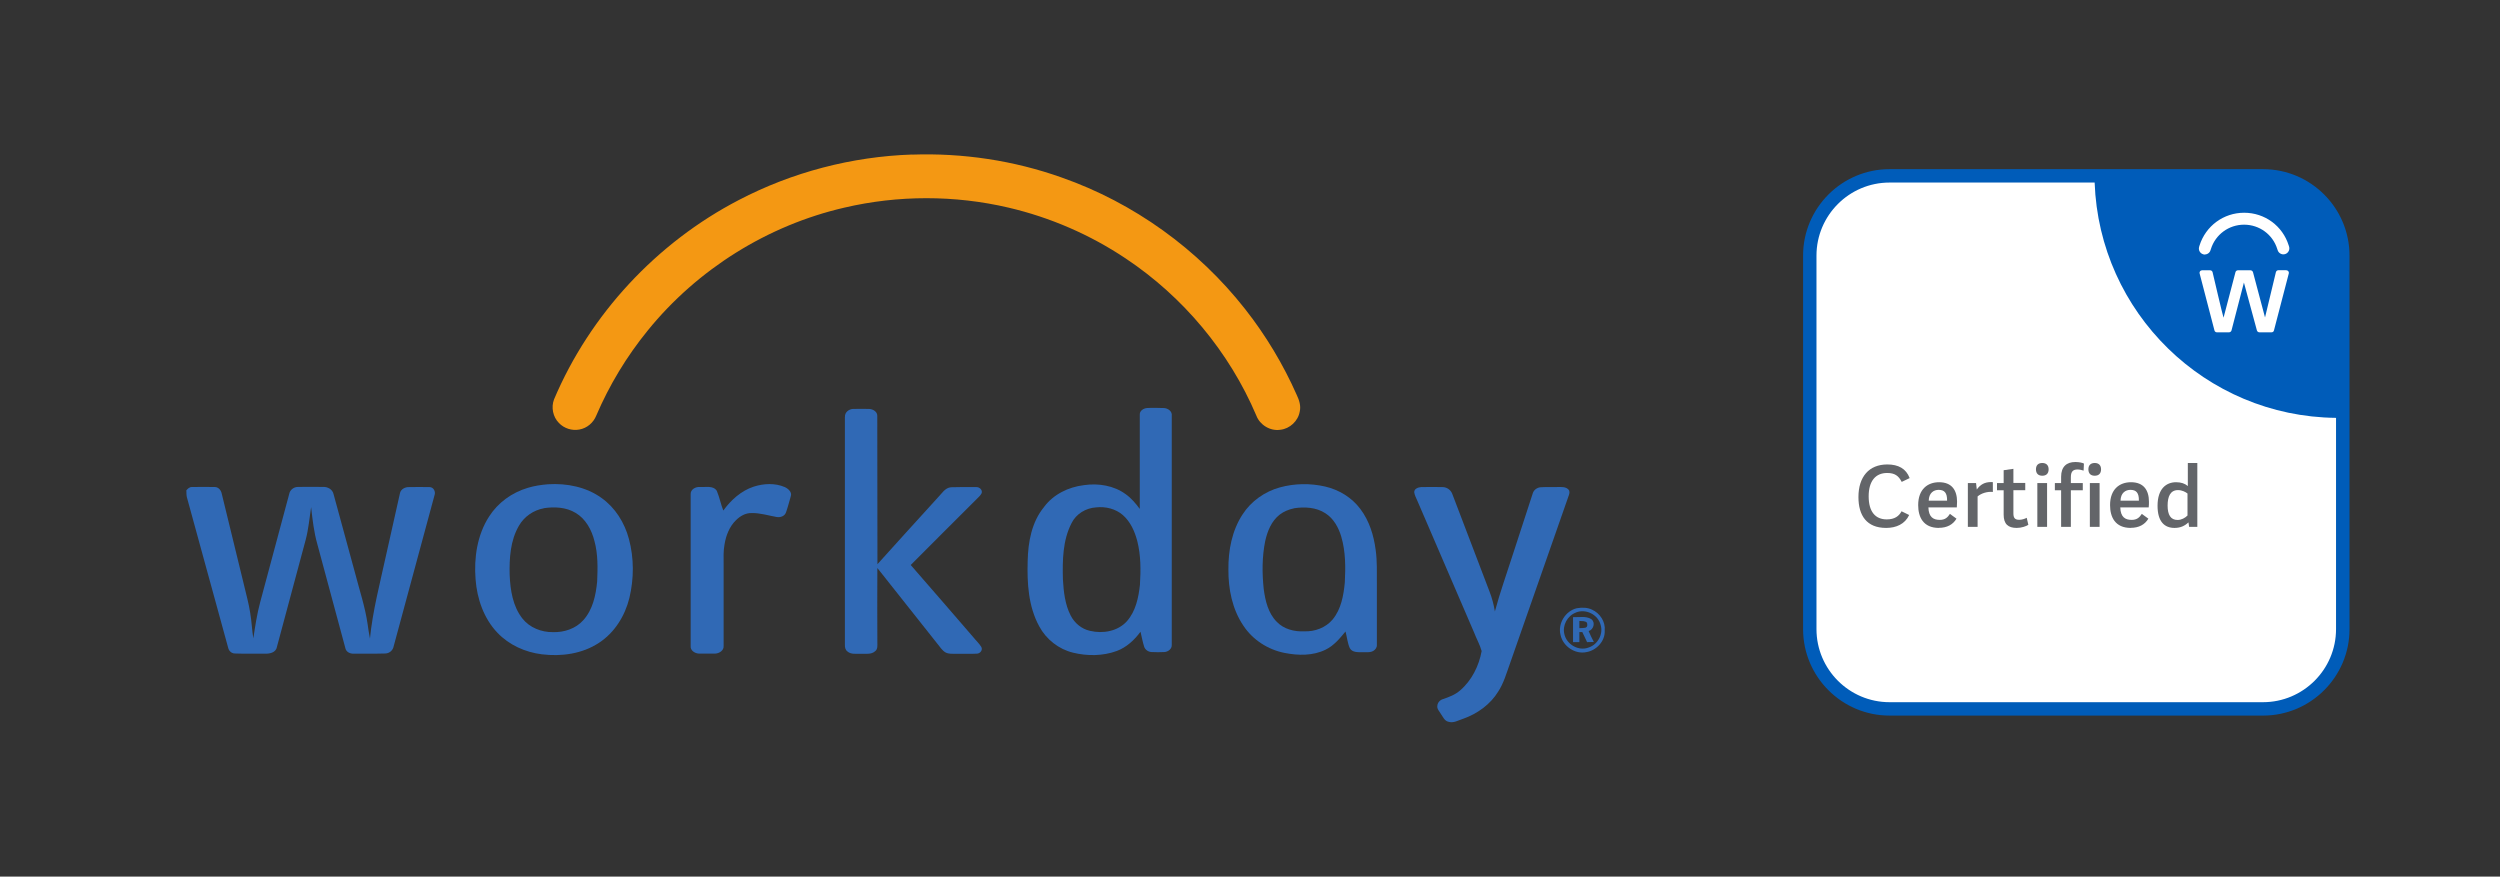
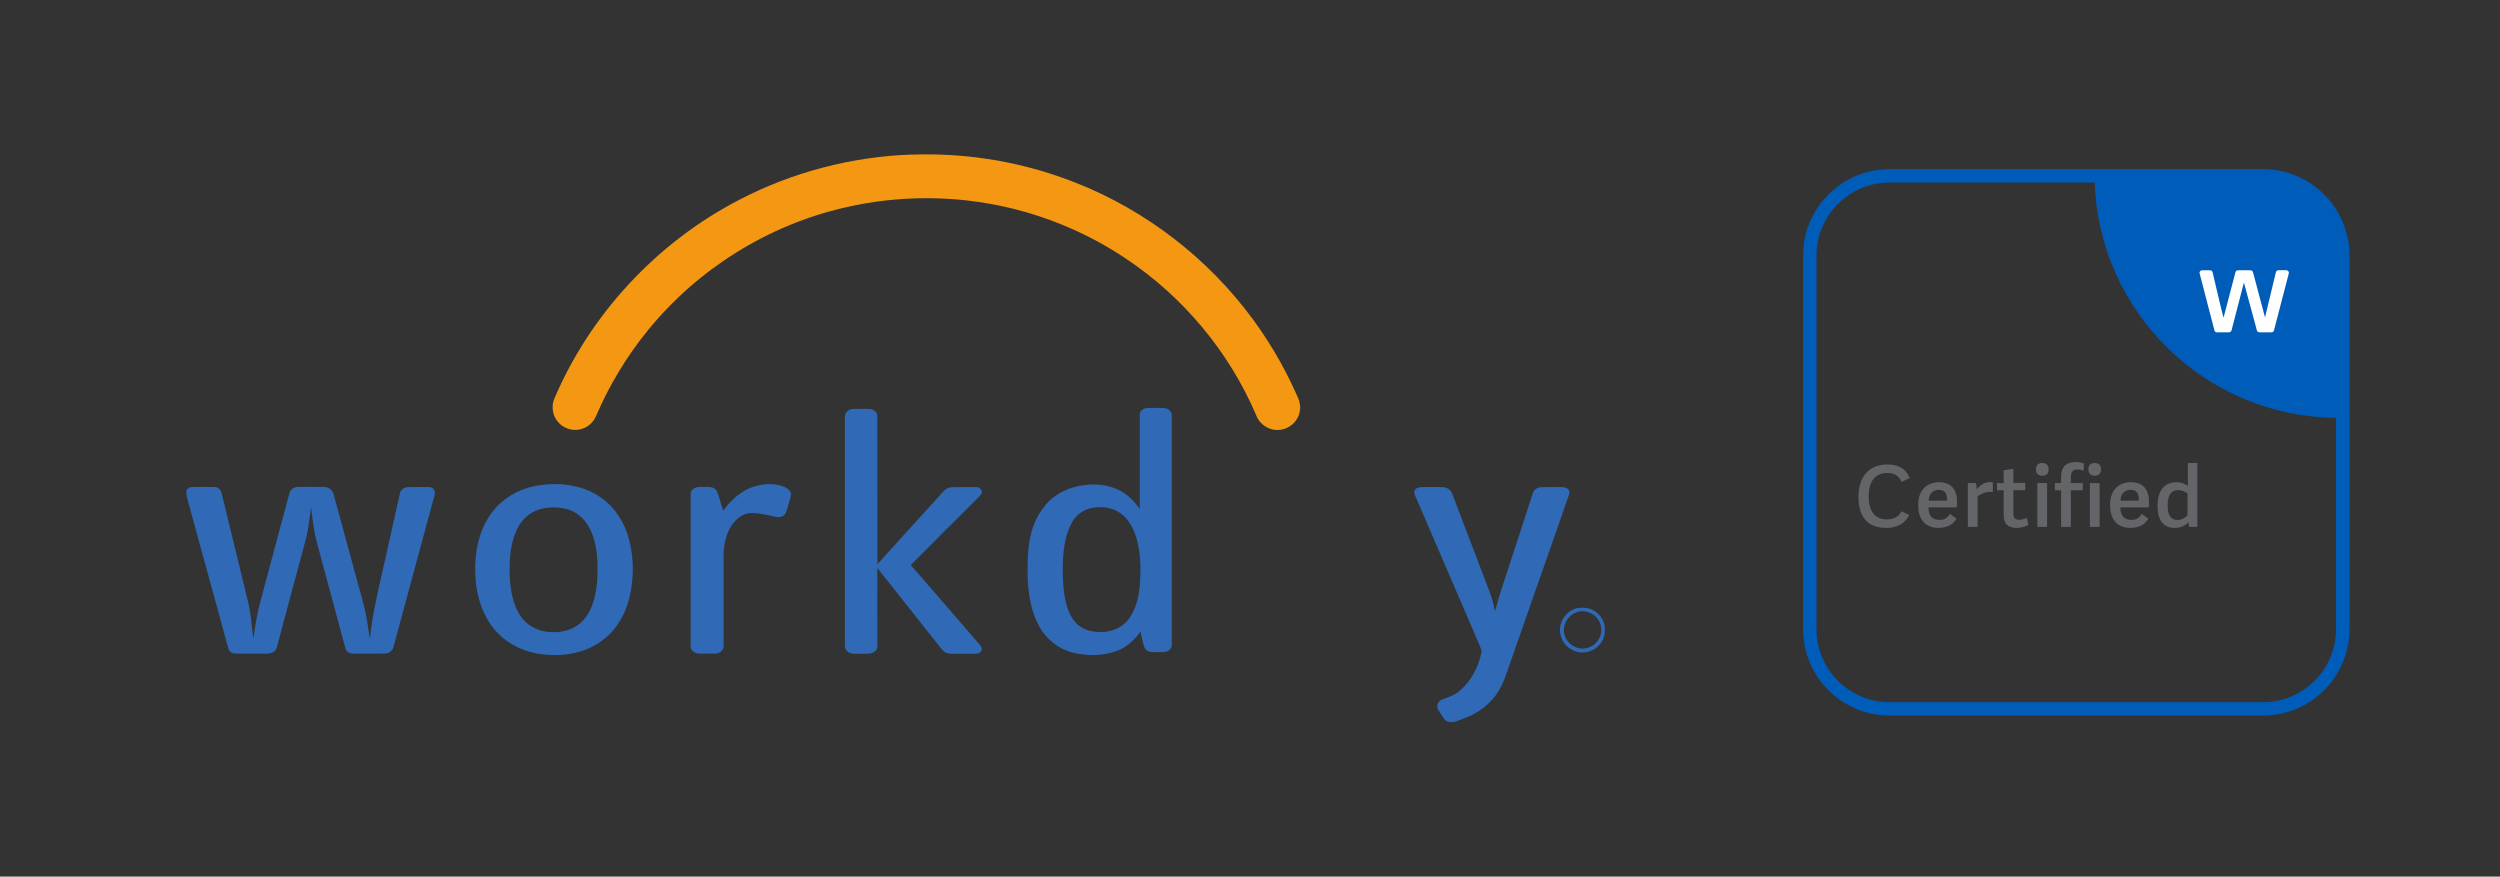
<svg xmlns="http://www.w3.org/2000/svg" id="Layer_1" version="1.1" viewBox="0 0 308 108">
  <rect x="0" y="0" width="308" height="108" fill="#333333" stroke="none" />
  <defs>
    <style>
      .st0 {
        fill: #fff;
      }

      .st1 {
        fill: #3069b5;
      }

      .st2 {
        fill: #f49813;
      }

      .st3 {
        fill: #005cb9;
        fill-rule: evenodd;
      }

      .st4 {
        fill: #636569;
      }
    </style>
  </defs>
  <g id="g10">
    <g id="g12">
-       <path id="path14" class="st2" d="M112.36,19.05c6.25-.22,12.54.72,18.44,2.82,8.87,3.11,16.8,8.82,22.6,16.21,2.55,3.24,4.69,6.81,6.36,10.58.3.63.53,1.33.37,2.03-.19,1.17-1.22,2.14-2.41,2.26-1.23.18-2.5-.59-2.94-1.75-3.33-7.84-9.01-14.64-16.1-19.36-4.38-2.93-9.3-5.06-14.43-6.26-6.62-1.55-13.6-1.55-20.22,0-9.46,2.18-18.12,7.6-24.23,15.14-2.59,3.18-4.73,6.72-6.34,10.48-.35.88-1.15,1.56-2.09,1.72-.9.17-1.88-.14-2.51-.81-.74-.74-.98-1.93-.6-2.91,4.44-10.49,12.65-19.3,22.75-24.55,6.58-3.44,13.94-5.36,21.35-5.61h0" />
+       <path id="path14" class="st2" d="M112.36,19.05c6.25-.22,12.54.72,18.44,2.82,8.87,3.11,16.8,8.82,22.6,16.21,2.55,3.24,4.69,6.81,6.36,10.58.3.63.53,1.33.37,2.03-.19,1.17-1.22,2.14-2.41,2.26-1.23.18-2.5-.59-2.94-1.75-3.33-7.84-9.01-14.64-16.1-19.36-4.38-2.93-9.3-5.06-14.43-6.26-6.62-1.55-13.6-1.55-20.22,0-9.46,2.18-18.12,7.6-24.23,15.14-2.59,3.18-4.73,6.72-6.34,10.48-.35.88-1.15,1.56-2.09,1.72-.9.17-1.88-.14-2.51-.81-.74-.74-.98-1.93-.6-2.91,4.44-10.49,12.65-19.3,22.75-24.55,6.58-3.44,13.94-5.36,21.35-5.61" />
      <path id="path16" class="st1" d="M104.1,51.35c-.04-.54.48-.95.99-.97.66-.02,1.33,0,1.99,0,.46.02,1,.32,1,.84.02,6.09,0,12.19.02,18.29,2.47-2.75,4.96-5.48,7.44-8.21.49-.48.87-1.21,1.63-1.27,1.02-.04,2.05-.02,3.07-.02.39-.04.84.33.7.75-.16.33-.46.55-.7.81-2.68,2.68-5.37,5.35-8.04,8.04,2.58,2.94,5.12,5.91,7.68,8.86.33.42.74.78,1.02,1.24.2.36-.13.8-.52.82-.85.05-1.7,0-2.56.02-.44-.01-.92.05-1.33-.17-.42-.24-.68-.68-.99-1.05-2.47-3.11-4.93-6.24-7.41-9.35-.03,3.07,0,6.13,0,9.19,0,.35.06.78-.25,1.04-.49.47-1.22.31-1.83.34-.54-.02-1.18.1-1.62-.3-.25-.19-.31-.52-.3-.81v-28.08h0" />
      <path id="path18" class="st1" d="M92.84,59.96c1.24-.4,2.64-.47,3.85.05.43.2.92.63.73,1.15-.19.66-.36,1.33-.59,1.98-.17.47-.71.64-1.17.55-1.02-.18-2.03-.51-3.08-.48-.73-.02-1.41.38-1.91.88-.81.79-1.23,1.89-1.41,2.99-.15.79-.11,1.6-.11,2.4v10.09c.05.55-.52.93-1.02.95-.69,0-1.37.02-2.05,0-.49-.03-1.05-.39-.99-.94v-18.68c-.04-.62.64-.96,1.18-.9.68.04,1.6-.21,2.04.47.33.79.49,1.64.8,2.43.94-1.29,2.19-2.43,3.73-2.94h0" />
      <path id="path20" class="st1" d="M22.94,60.43c.19-.22.41-.45.73-.43.93,0,1.86-.03,2.79,0,.47,0,.8.43.87.87.91,3.72,1.81,7.44,2.72,11.16.27,1.15.59,2.29.77,3.45.18,1.05.22,2.11.39,3.17.23-1.5.45-3.01.85-4.48,1.19-4.44,2.38-8.88,3.57-13.31.09-.51.57-.87,1.07-.87,1.04-.03,2.07,0,3.11,0,.56-.03,1.15.3,1.28.87.89,3.24,1.77,6.48,2.65,9.72.54,2.1,1.24,4.16,1.55,6.31.08.59.17,1.19.29,1.78.33-3.38,1.2-6.67,1.92-9.98.59-2.63,1.17-5.27,1.77-7.9.09-.53.65-.8,1.14-.78.84,0,1.68-.03,2.51,0,.5,0,.78.56.61,1.01-1.68,6.2-3.35,12.4-5.03,18.6-.09.5-.52.88-1.03.89-1.3.04-2.6.01-3.89.02-.46.03-.96-.22-1.04-.71-1.16-4.26-2.3-8.53-3.45-12.8-.42-1.48-.59-3.02-.76-4.55-.21,1.36-.32,2.74-.68,4.07-1.18,4.39-2.36,8.78-3.54,13.18-.13.71-.95.85-1.55.81-1.21-.02-2.41.03-3.62-.02-.43,0-.76-.33-.84-.74-1.69-6.17-3.38-12.35-5.08-18.52-.06-.27-.05-.54-.06-.82h0" />
      <path id="path22" class="st1" d="M175.08,60.01c.88-.02,1.76-.02,2.65,0,.54,0,1.04.37,1.21.89,1.52,3.97,3.03,7.96,4.55,11.93.32.81.54,1.65.68,2.5.63-2.36,1.46-4.65,2.2-6.98.82-2.52,1.64-5.04,2.46-7.55.12-.44.54-.74.98-.77.72-.05,1.44,0,2.16-.03.42,0,.92-.04,1.24.29.21.18.16.47.08.7-2.43,6.93-4.85,13.87-7.28,20.81-.42,1.16-.75,2.36-1.43,3.4-.97,1.58-2.55,2.72-4.29,3.34-.61.19-1.23.6-1.88.37-.46-.12-.64-.6-.89-.95-.18-.32-.51-.62-.44-1.02.03-.4.35-.72.72-.82.73-.25,1.48-.53,2.07-1.05,1.44-1.22,2.33-3.02,2.67-4.86-.23-.81-.66-1.56-.96-2.35-2.32-5.39-4.64-10.78-6.96-16.16-.14-.35-.35-.69-.39-1.07,0-.42.49-.6.84-.62h0" />
      <path id="path24" class="st1" d="M67,62.62c-1.26.23-2.42,1.02-3.06,2.14-1.07,1.82-1.2,4.01-1.15,6.07.08,1.87.38,3.86,1.57,5.37.89,1.13,2.35,1.7,3.77,1.68,1.36.04,2.79-.42,3.72-1.46,1.18-1.29,1.56-3.09,1.72-4.78.07-1.66.11-3.35-.33-4.97-.34-1.37-1.07-2.74-2.32-3.48-1.17-.71-2.61-.78-3.93-.58h.01ZM67.54,59.66c2.29-.14,4.69.33,6.57,1.69,1.69,1.2,2.84,3.05,3.37,5.04.64,2.37.63,4.9.06,7.28-.54,2.2-1.82,4.27-3.74,5.52-2.05,1.36-4.63,1.72-7.04,1.42-2.05-.25-4.05-1.15-5.48-2.66-1.68-1.76-2.51-4.18-2.69-6.58-.21-2.66.2-5.47,1.67-7.74,1.09-1.71,2.83-2.96,4.77-3.53.81-.25,1.65-.37,2.49-.44h0" />
      <path id="path26" class="st1" d="M135.03,62.51c-1.25.08-2.46.8-3.02,1.95-1.09,2.12-1.12,4.58-1.06,6.91.09,1.52.25,3.09.96,4.47.48.93,1.35,1.66,2.38,1.88,1.58.38,3.43.06,4.55-1.19,1.08-1.23,1.43-2.9,1.6-4.48.11-1.8.12-3.64-.33-5.4-.31-1.18-.83-2.36-1.76-3.18-.9-.79-2.14-1.09-3.31-.96h-.01ZM140.42,51.09c-.03-.48.46-.78.88-.82.68-.04,1.36-.02,2.04,0,.52,0,1.1.38,1.02.96v28.21c.04.49-.44.86-.89.89-.54.03-1.08.03-1.62,0-.38-.02-.75-.27-.88-.63-.2-.61-.31-1.25-.46-1.87-.75,1.02-1.72,1.92-2.92,2.37-1.72.63-3.63.64-5.39.21-1.77-.43-3.31-1.64-4.17-3.25-1.34-2.45-1.5-5.32-1.42-8.05.05-2.33.49-4.79,2.01-6.64,1.15-1.57,3.02-2.47,4.92-2.7,1.76-.26,3.68.04,5.14,1.11.69.49,1.24,1.14,1.74,1.82,0-3.86,0-7.72,0-11.58h0" />
-       <path id="path28" class="st1" d="M159.41,62.63c-.63.13-1.24.38-1.75.77-1.02.79-1.52,2.05-1.79,3.27-.39,1.94-.39,3.94-.18,5.9.19,1.44.55,2.98,1.61,4.04.86.9,2.16,1.23,3.37,1.17,1.31.05,2.66-.44,3.51-1.46,1.05-1.27,1.35-2.97,1.5-4.56.1-1.88.1-3.8-.43-5.62-.33-1.13-.94-2.26-1.97-2.91-1.13-.74-2.56-.81-3.87-.61h0ZM157.67,60.05c1.81-.5,3.75-.53,5.58-.11,1.7.39,3.29,1.35,4.34,2.76,1.1,1.45,1.66,3.25,1.89,5.04.2,1.38.14,2.78.15,4.17v7.53c.03.31-.17.58-.42.74-.42.26-.94.14-1.41.17-.53,0-1.22.04-1.51-.51-.28-.64-.34-1.36-.52-2.04-.71.86-1.44,1.75-2.46,2.24-1.56.77-3.38.73-5.05.4-2.04-.4-3.92-1.61-5.07-3.35-1.37-2.02-1.87-4.52-1.85-6.94-.02-2.35.44-4.79,1.75-6.78,1.05-1.63,2.73-2.81,4.58-3.32h0" />
      <path id="path30" class="st1" d="M194.15,75.47c-1.04.38-1.69,1.58-1.42,2.65.27,1.27,1.74,2.13,2.97,1.66,1.13-.35,1.85-1.64,1.5-2.78-.31-1.28-1.83-2.04-3.05-1.54h0ZM194.29,74.93c.61-.1,1.28-.1,1.85.18.97.44,1.67,1.48,1.56,2.57.08,1.29-1.01,2.45-2.25,2.66-1.4.3-2.9-.72-3.19-2.11-.37-1.4.61-2.98,2.02-3.3h0" />
-       <path id="path32" class="st1" d="M194.58,76.51v.88c.26-.02.52,0,.78-.07.24-.1.22-.4.15-.61-.25-.24-.61-.18-.93-.21h0ZM193.81,76.03c.74.04,1.58-.17,2.24.25.54.4.28,1.29-.33,1.47.18.46.42.9.64,1.34-.28,0-.56.01-.83.02-.2-.41-.4-.82-.59-1.24h-.36v1.24h-.78v-3.06h0" />
    </g>
  </g>
-   <rect class="st0" x="222.97" y="21.67" width="65.66" height="65.66" rx="9.82" ry="9.82" />
  <path class="st3" d="M278.81,20.84h-46.02c-5.87,0-10.65,4.78-10.65,10.65v46.02c0,5.87,4.78,10.65,10.65,10.65h46.02c5.87,0,10.65-4.78,10.65-10.65V31.49c0-5.87-4.78-10.65-10.65-10.65ZM278.81,86.51h-46.02c-4.96,0-9-4.04-9-9V31.49c0-4.96,4.04-9,9-9h25.27c.57,16.01,13.63,28.83,29.74,28.99v26.03c0,4.96-4.04,9-9,9Z" />
  <g>
    <path class="st4" d="M232.37,65.04c-2.38,0-3.41-1.51-3.41-3.8,0-2.49,1.29-4.02,3.56-4.02,1.35,0,2.31.51,2.75,1.68l-.98.47c-.38-.76-.87-1.1-1.79-1.1-1.43,0-2.28.99-2.28,2.88s.82,2.84,2.23,2.84c.98,0,1.51-.41,1.82-1l.94.46c-.52,1.12-1.61,1.59-2.83,1.59Z" />
    <path class="st4" d="M238.88,65.04c-1.94,0-2.56-1.34-2.56-2.81,0-1.96,1.17-2.82,2.58-2.82,1.57,0,2.21,1,2.21,2.4,0,.19-.01.49-.03.7h-3.5c.03,1.2.61,1.54,1.4,1.54.67,0,.98-.32,1.25-.74l.81.59c-.44.74-1.18,1.13-2.17,1.13ZM239.88,61.68c.02-.95-.32-1.33-1.04-1.33-.61,0-1.2.38-1.22,1.33h2.27Z" />
    <path class="st4" d="M245.53,60.61c-.68-.08-1.44.16-1.89.55v3.75h-1.2v-5.4h1.01l.09.8c.43-.61.97-.92,1.76-.92.06,0,.1,0,.22.01v1.2Z" />
    <path class="st4" d="M249.89,64.66c-.27.18-.86.38-1.43.38-1.06,0-1.61-.48-1.61-1.63v-3.01h-.82v-.89h.82v-1.58l1.2-.17v1.74h1.46v.89h-1.46v2.84c0,.53.14.81.72.81.32,0,.7-.12.92-.25l.2.86Z" />
    <path class="st4" d="M252.39,57.82c0,.51-.28.79-.78.79s-.78-.28-.78-.79.29-.78.78-.78.78.28.78.78ZM252.2,64.91h-1.2v-5.4h1.2v5.4Z" />
    <path class="st4" d="M256.7,57.98c-.21-.07-.49-.14-.74-.14-.49,0-.83.18-.83.93v.74h1.47v.89h-1.47v4.51h-1.2v-4.51h-.77v-.89h.77v-.77c0-1.24.67-1.82,1.75-1.82.49,0,.89.1,1.06.19l-.04.87Z" />
    <path class="st4" d="M258.85,57.82c0,.51-.28.79-.78.79s-.78-.28-.78-.79.29-.78.78-.78.78.28.78.78ZM258.67,64.91h-1.2v-5.4h1.2v5.4Z" />
    <path class="st4" d="M262.52,65.04c-1.94,0-2.56-1.34-2.56-2.81,0-1.96,1.17-2.82,2.58-2.82,1.57,0,2.21,1,2.21,2.4,0,.19,0,.49-.03.7h-3.5c.03,1.2.61,1.54,1.4,1.54.67,0,.98-.32,1.25-.74l.81.59c-.44.74-1.18,1.13-2.17,1.13ZM263.51,61.68c.02-.95-.32-1.33-1.04-1.33-.61,0-1.2.38-1.22,1.33h2.26Z" />
    <path class="st4" d="M270.7,64.91h-1l-.08-.54h-.02c-.43.41-.96.67-1.7.67-1.24,0-2.09-.78-2.09-2.73,0-2.14,1.11-2.9,2.28-2.9.62,0,1.08.16,1.45.47v-2.84h1.17v7.88ZM269.5,60.8c-.23-.18-.66-.42-1.17-.42-.94,0-1.28.78-1.28,1.91s.37,1.77,1.23,1.77c.46,0,.93-.25,1.22-.55v-2.71Z" />
  </g>
  <g>
-     <path class="st0" d="M271.64,31.36c-.07,0-.13,0-.2-.03-.39-.11-.62-.51-.51-.91.02-.06.03-.11.05-.17.76-2.41,2.96-4.04,5.5-4.04s4.74,1.62,5.49,4.03c.02.05.03.11.05.16.11.39-.12.8-.51.91-.39.11-.8-.12-.91-.51-.01-.04-.02-.08-.04-.12-.56-1.8-2.21-3-4.09-3s-3.53,1.21-4.09,3.01c-.01.04-.03.08-.04.12-.09.33-.39.54-.71.54Z" />
    <path class="st0" d="M281.69,33.29h-1c-.14,0-.26.1-.3.24l-1.34,5.58s-1.48-5.57-1.48-5.57c-.04-.14-.17-.24-.31-.24h-1.55c-.14,0-.26.09-.3.23l-1.47,5.61c-.05-.04-1.35-5.6-1.35-5.6-.03-.14-.16-.24-.3-.24h-1c-.2,0-.35.19-.3.38l1.83,7.03c.03.13.15.23.29.23h1.51c.14,0,.26-.1.3-.23.26-.97,1.53-5.9,1.53-5.9,0,0,1.34,4.93,1.6,5.9.04.13.16.23.3.23h1.51c.14,0,.26-.09.29-.23l1.83-7.03c.05-.19-.1-.38-.3-.38Z" />
  </g>
</svg>